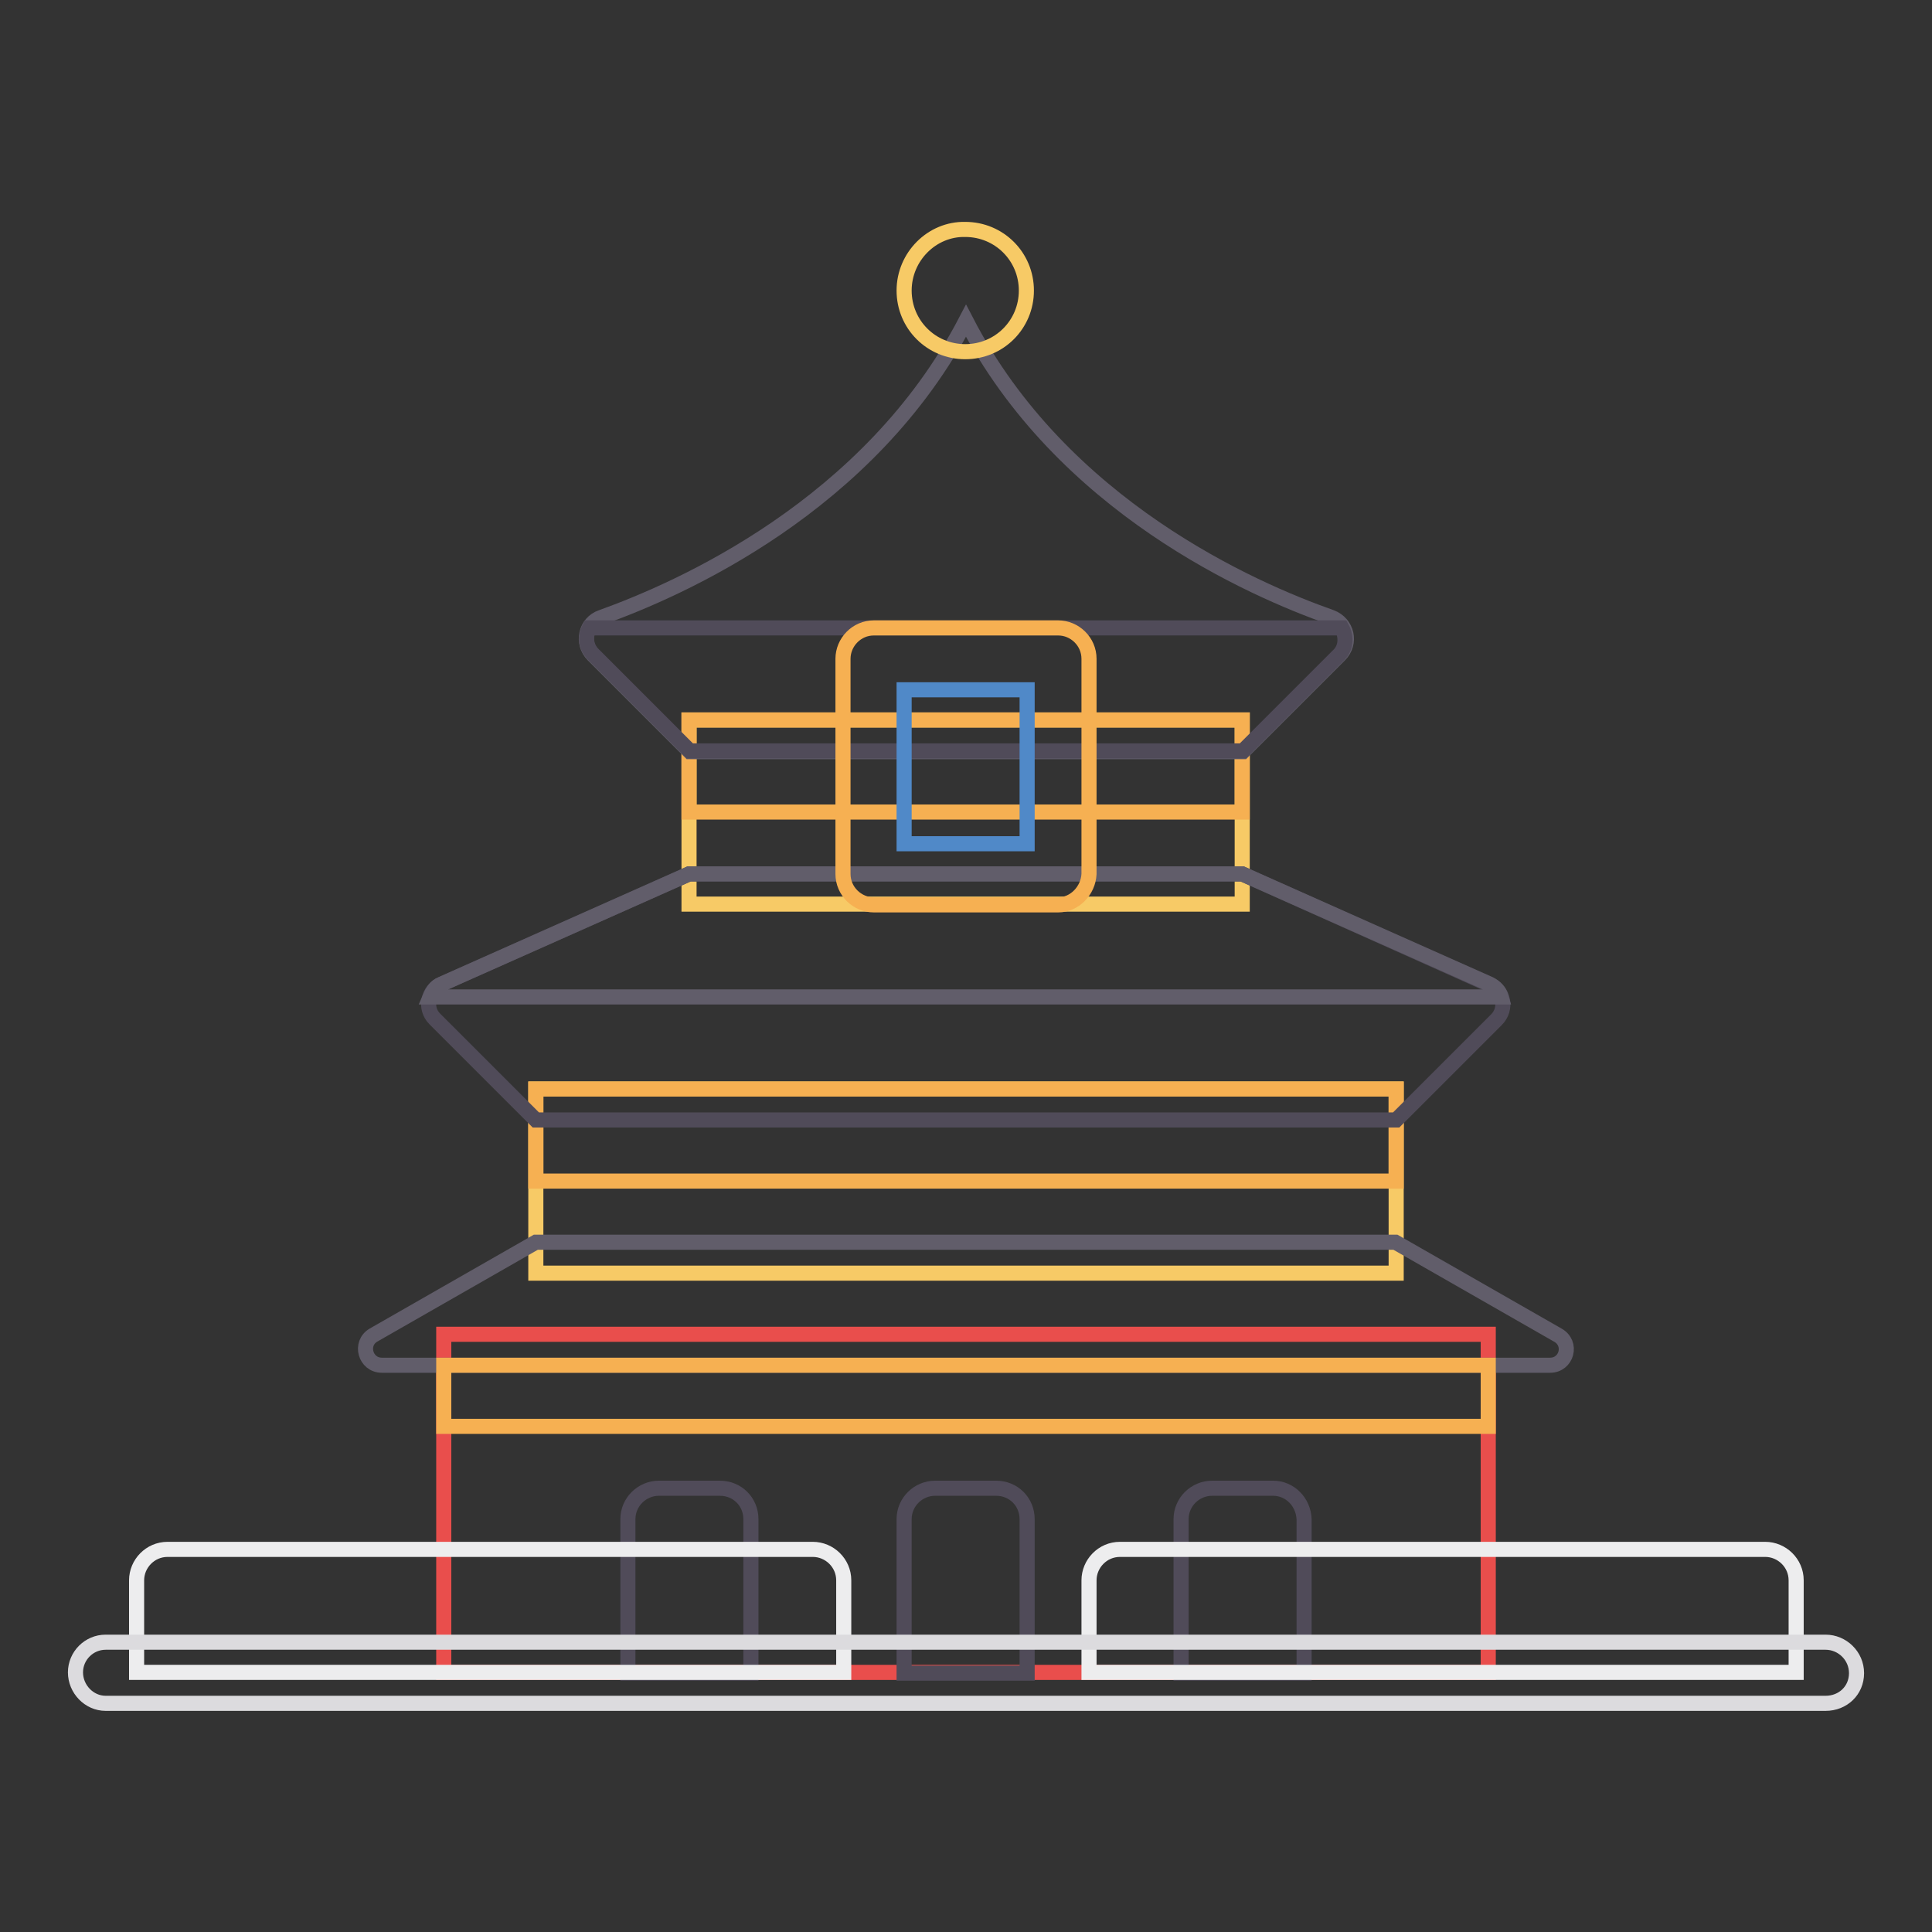
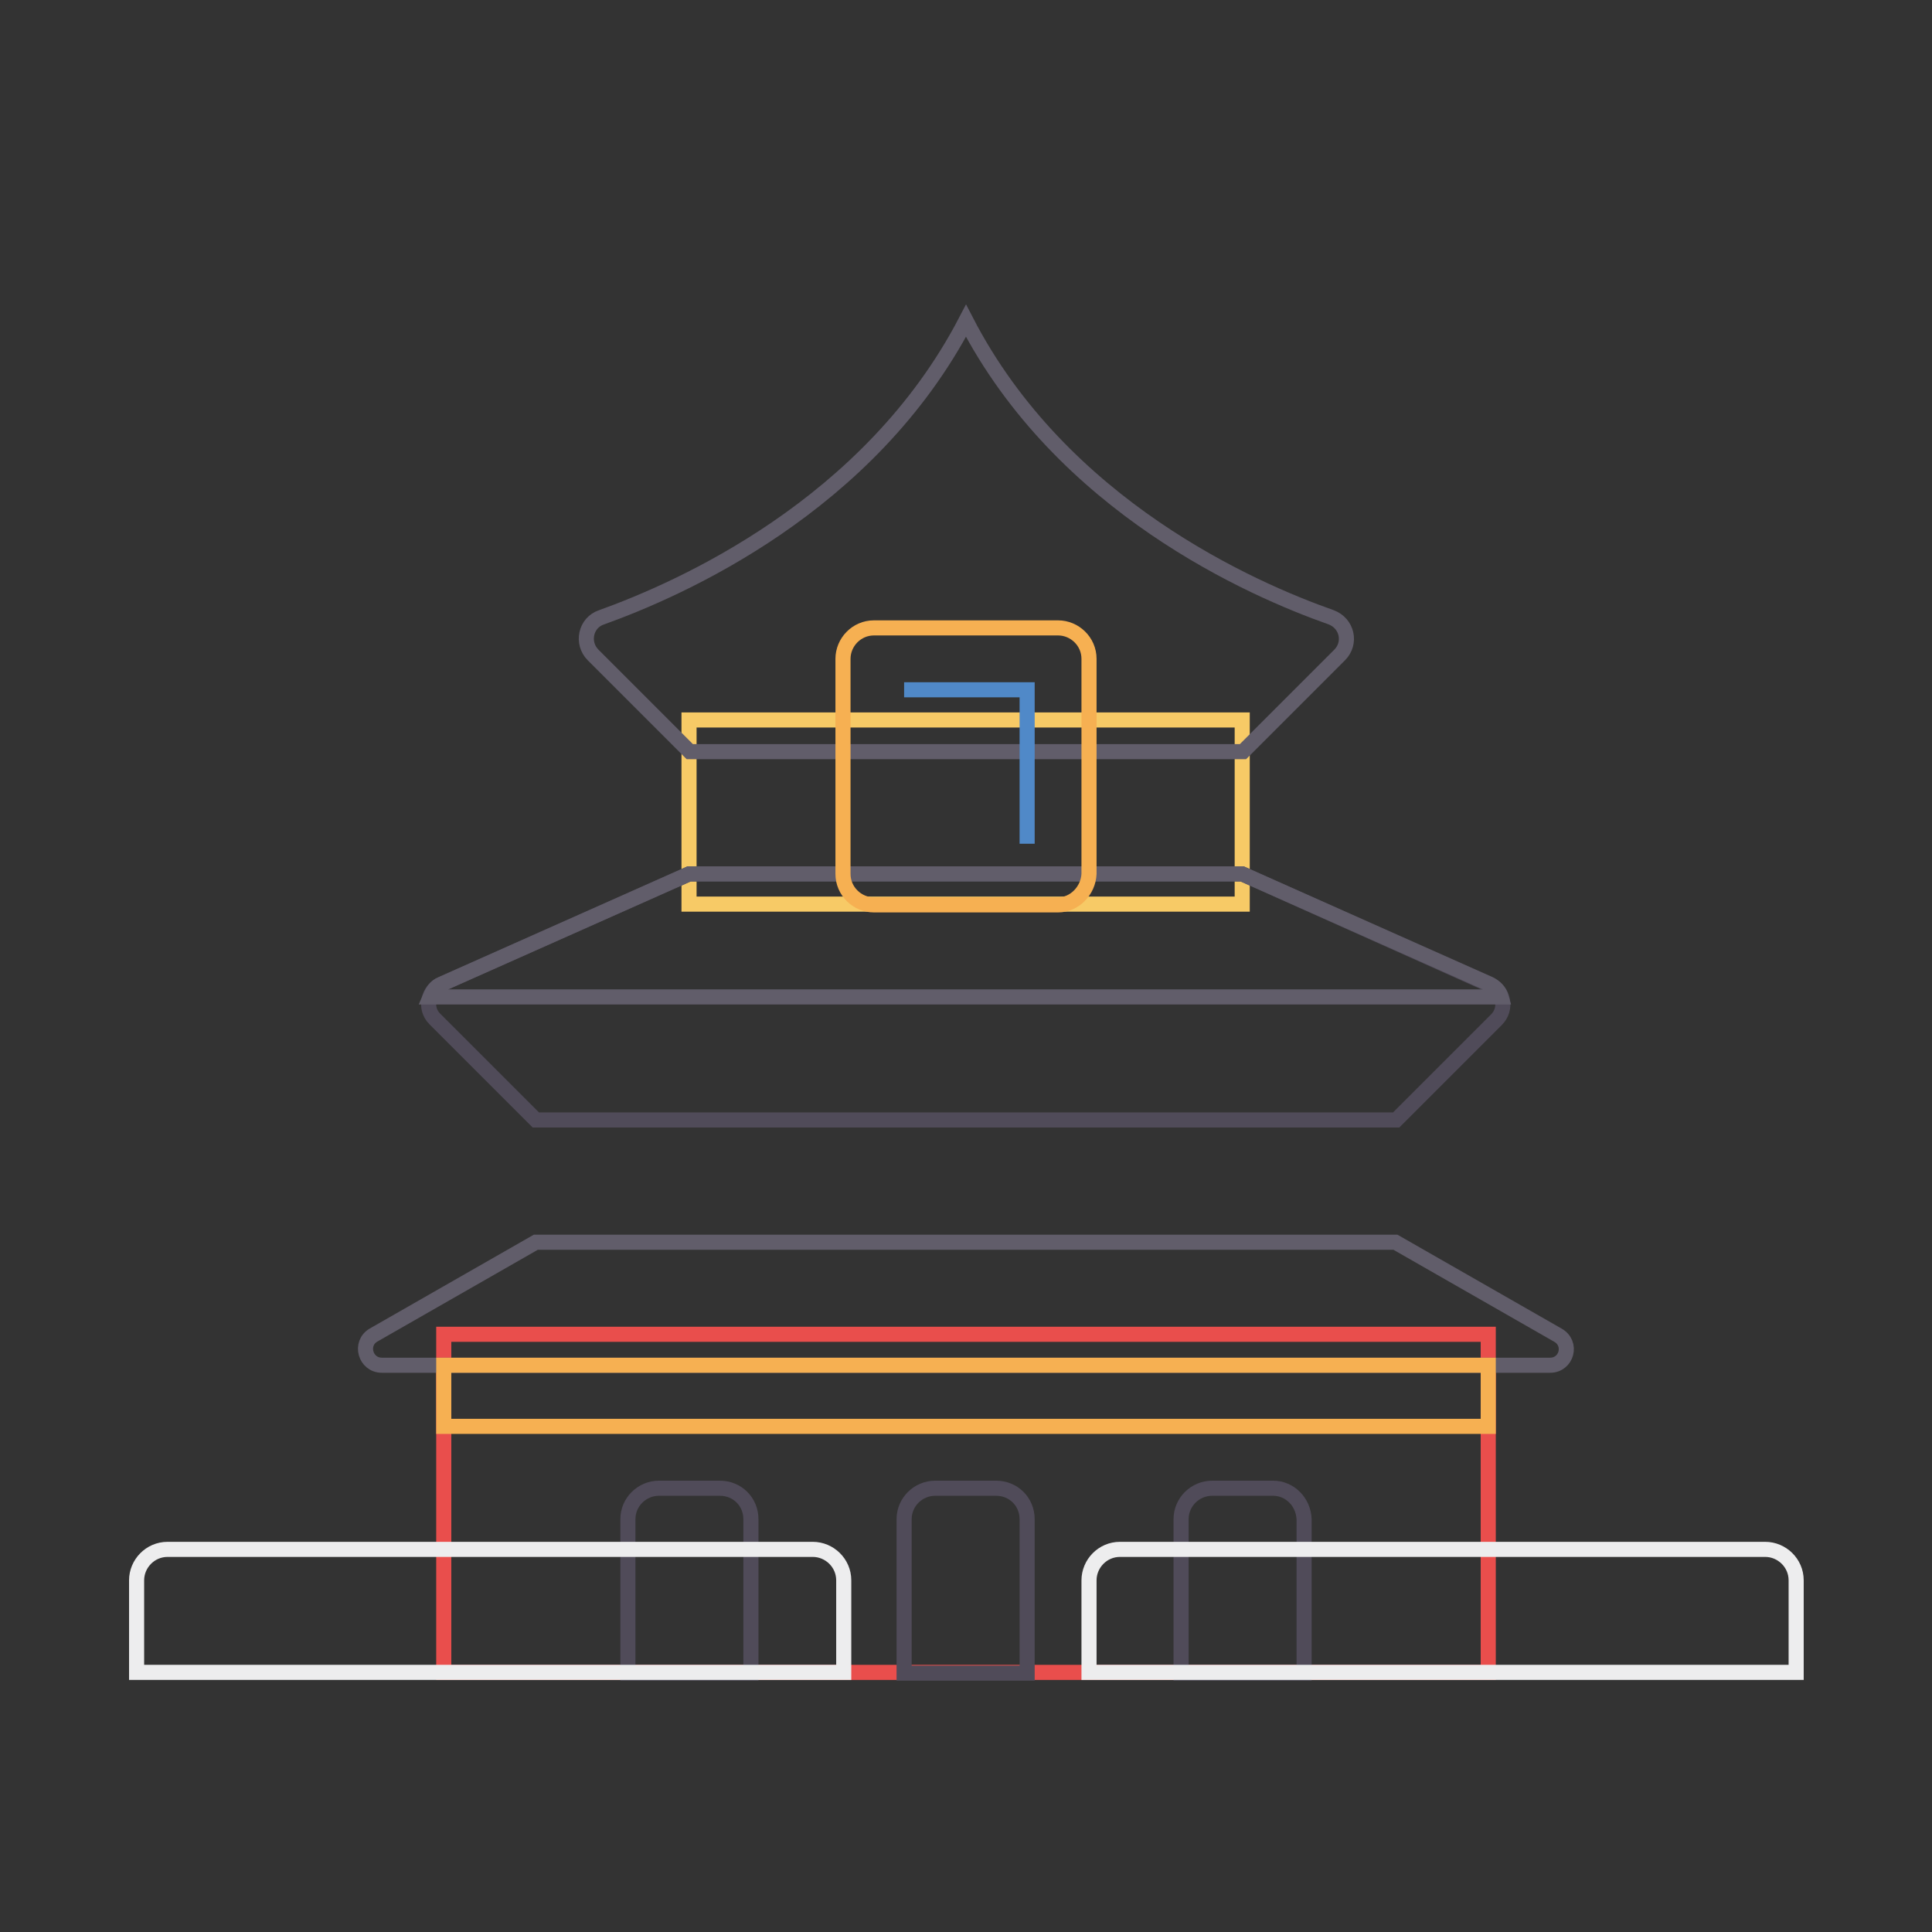
<svg xmlns="http://www.w3.org/2000/svg" version="1.1" x="0px" y="0px" viewBox="0 0 256 256" enable-background="new 0 0 256 256" xml:space="preserve">
  <rect x="0" y="0" width="256" height="256" fill="#333333" stroke="none" />
  <g>
    <path stroke-width="2" fill-opacity="0" stroke="#f7ca66" d="M91.3,95.4h73.3v24.4H91.3V95.4z" />
    <path stroke-width="2" fill-opacity="0" stroke="#e94e4c" d="M58.8,176.8h138.4v44.8H58.8V176.8z" />
-     <path stroke-width="2" fill-opacity="0" stroke="#f7ca66" d="M71,144.3h114v24.4H71V144.3z" />
-     <path stroke-width="2" fill-opacity="0" stroke="#f6b052" d="M71,144.3h114v12.2H71V144.3z M91.3,95.4h73.3v12.2H91.3V95.4z" />
    <path stroke-width="2" fill-opacity="0" stroke="#615d6a" d="M206.4,176.9l-21.5-12.3H71l-21.5,12.3c-1.9,1.1-1.1,4,1.1,4h154.8C207.6,180.9,208.4,178,206.4,176.9 L206.4,176.9z M128,42.5C115.2,67.1,90,78.1,79.7,81.8c-2.1,0.7-2.7,3.4-1.1,5l12.8,12.8h73.3l12.8-12.8c1.6-1.6,1-4.2-1.1-5 C165.9,78.1,140.7,67.1,128,42.5z" />
-     <path stroke-width="2" fill-opacity="0" stroke="#f7ca66" d="M119.8,38.5c0,4.5,3.6,8.1,8.1,8.1c4.5,0,8.1-3.6,8.1-8.1c0,0,0,0,0,0c0-4.5-3.6-8.1-8.1-8.1 C123.5,30.3,119.8,34,119.8,38.5C119.8,38.5,119.8,38.5,119.8,38.5z" />
    <path stroke-width="2" fill-opacity="0" stroke="#504b59" d="M164.6,115.8H91.3l-32.8,14.6c-1.8,0.8-2.3,3.2-0.9,4.6L71,148.4h114l13.3-13.3c1.4-1.4,1-3.8-0.9-4.6 L164.6,115.8L164.6,115.8z" />
    <path stroke-width="2" fill-opacity="0" stroke="#615d6a" d="M198.9,132.1c-0.2-0.7-0.7-1.3-1.5-1.7l-32.8-14.6H91.3l-32.8,14.6c-0.8,0.3-1.2,1-1.5,1.7H198.9 L198.9,132.1L198.9,132.1z" />
-     <path stroke-width="2" fill-opacity="0" stroke="#504b59" d="M177.8,83.2H78.1c-0.6,1.1-0.5,2.5,0.5,3.5l12.8,12.8h73.3l12.8-12.8C178.4,85.7,178.4,84.3,177.8,83.2z" />
    <path stroke-width="2" fill-opacity="0" stroke="#f6b052" d="M58.8,180.9h138.4v8.1H58.8V180.9z M140.2,119.9h-24.4c-2.2,0-4.1-1.8-4.1-4.1V87.3c0-2.2,1.8-4.1,4.1-4.1 h24.4c2.2,0,4.1,1.8,4.1,4.1v28.5C144.2,118,142.4,119.9,140.2,119.9z" />
-     <path stroke-width="2" fill-opacity="0" stroke="#5089c8" d="M119.8,91.4h16.3v20.4h-16.3V91.4z" />
+     <path stroke-width="2" fill-opacity="0" stroke="#5089c8" d="M119.8,91.4h16.3v20.4V91.4z" />
    <path stroke-width="2" fill-opacity="0" stroke="#504b59" d="M132,197.2h-8.1c-2.2,0-4.1,1.8-4.1,4.1v20.4h16.3v-20.4C136.1,199,134.3,197.2,132,197.2L132,197.2z  M95.4,197.2h-8.1c-2.2,0-4.1,1.8-4.1,4.1v20.4h16.3v-20.4C99.5,199,97.7,197.2,95.4,197.2L95.4,197.2z M168.7,197.2h-8.1 c-2.2,0-4.1,1.8-4.1,4.1v20.4h16.3v-20.4C172.7,199,170.9,197.2,168.7,197.2C168.7,197.2,168.7,197.2,168.7,197.2z" />
    <path stroke-width="2" fill-opacity="0" stroke="#ededee" d="M111.7,221.6H18.1v-12.2c0-2.2,1.8-4.1,4.1-4.1h85.5c2.2,0,4.1,1.8,4.1,4.1V221.6z M237.9,221.6h-93.6 v-12.2c0-2.2,1.8-4.1,4.1-4.1h85.5c2.2,0,4.1,1.8,4.1,4.1V221.6z" />
-     <path stroke-width="2" fill-opacity="0" stroke="#dcdbde" d="M241.9,225.7H14c-2.2,0-4-1.9-4-4.1c0-2.2,1.8-4,4-4h227.9c2.2,0,4.1,1.8,4.1,4.1S244.2,225.7,241.9,225.7 L241.9,225.7L241.9,225.7z" />
  </g>
</svg>